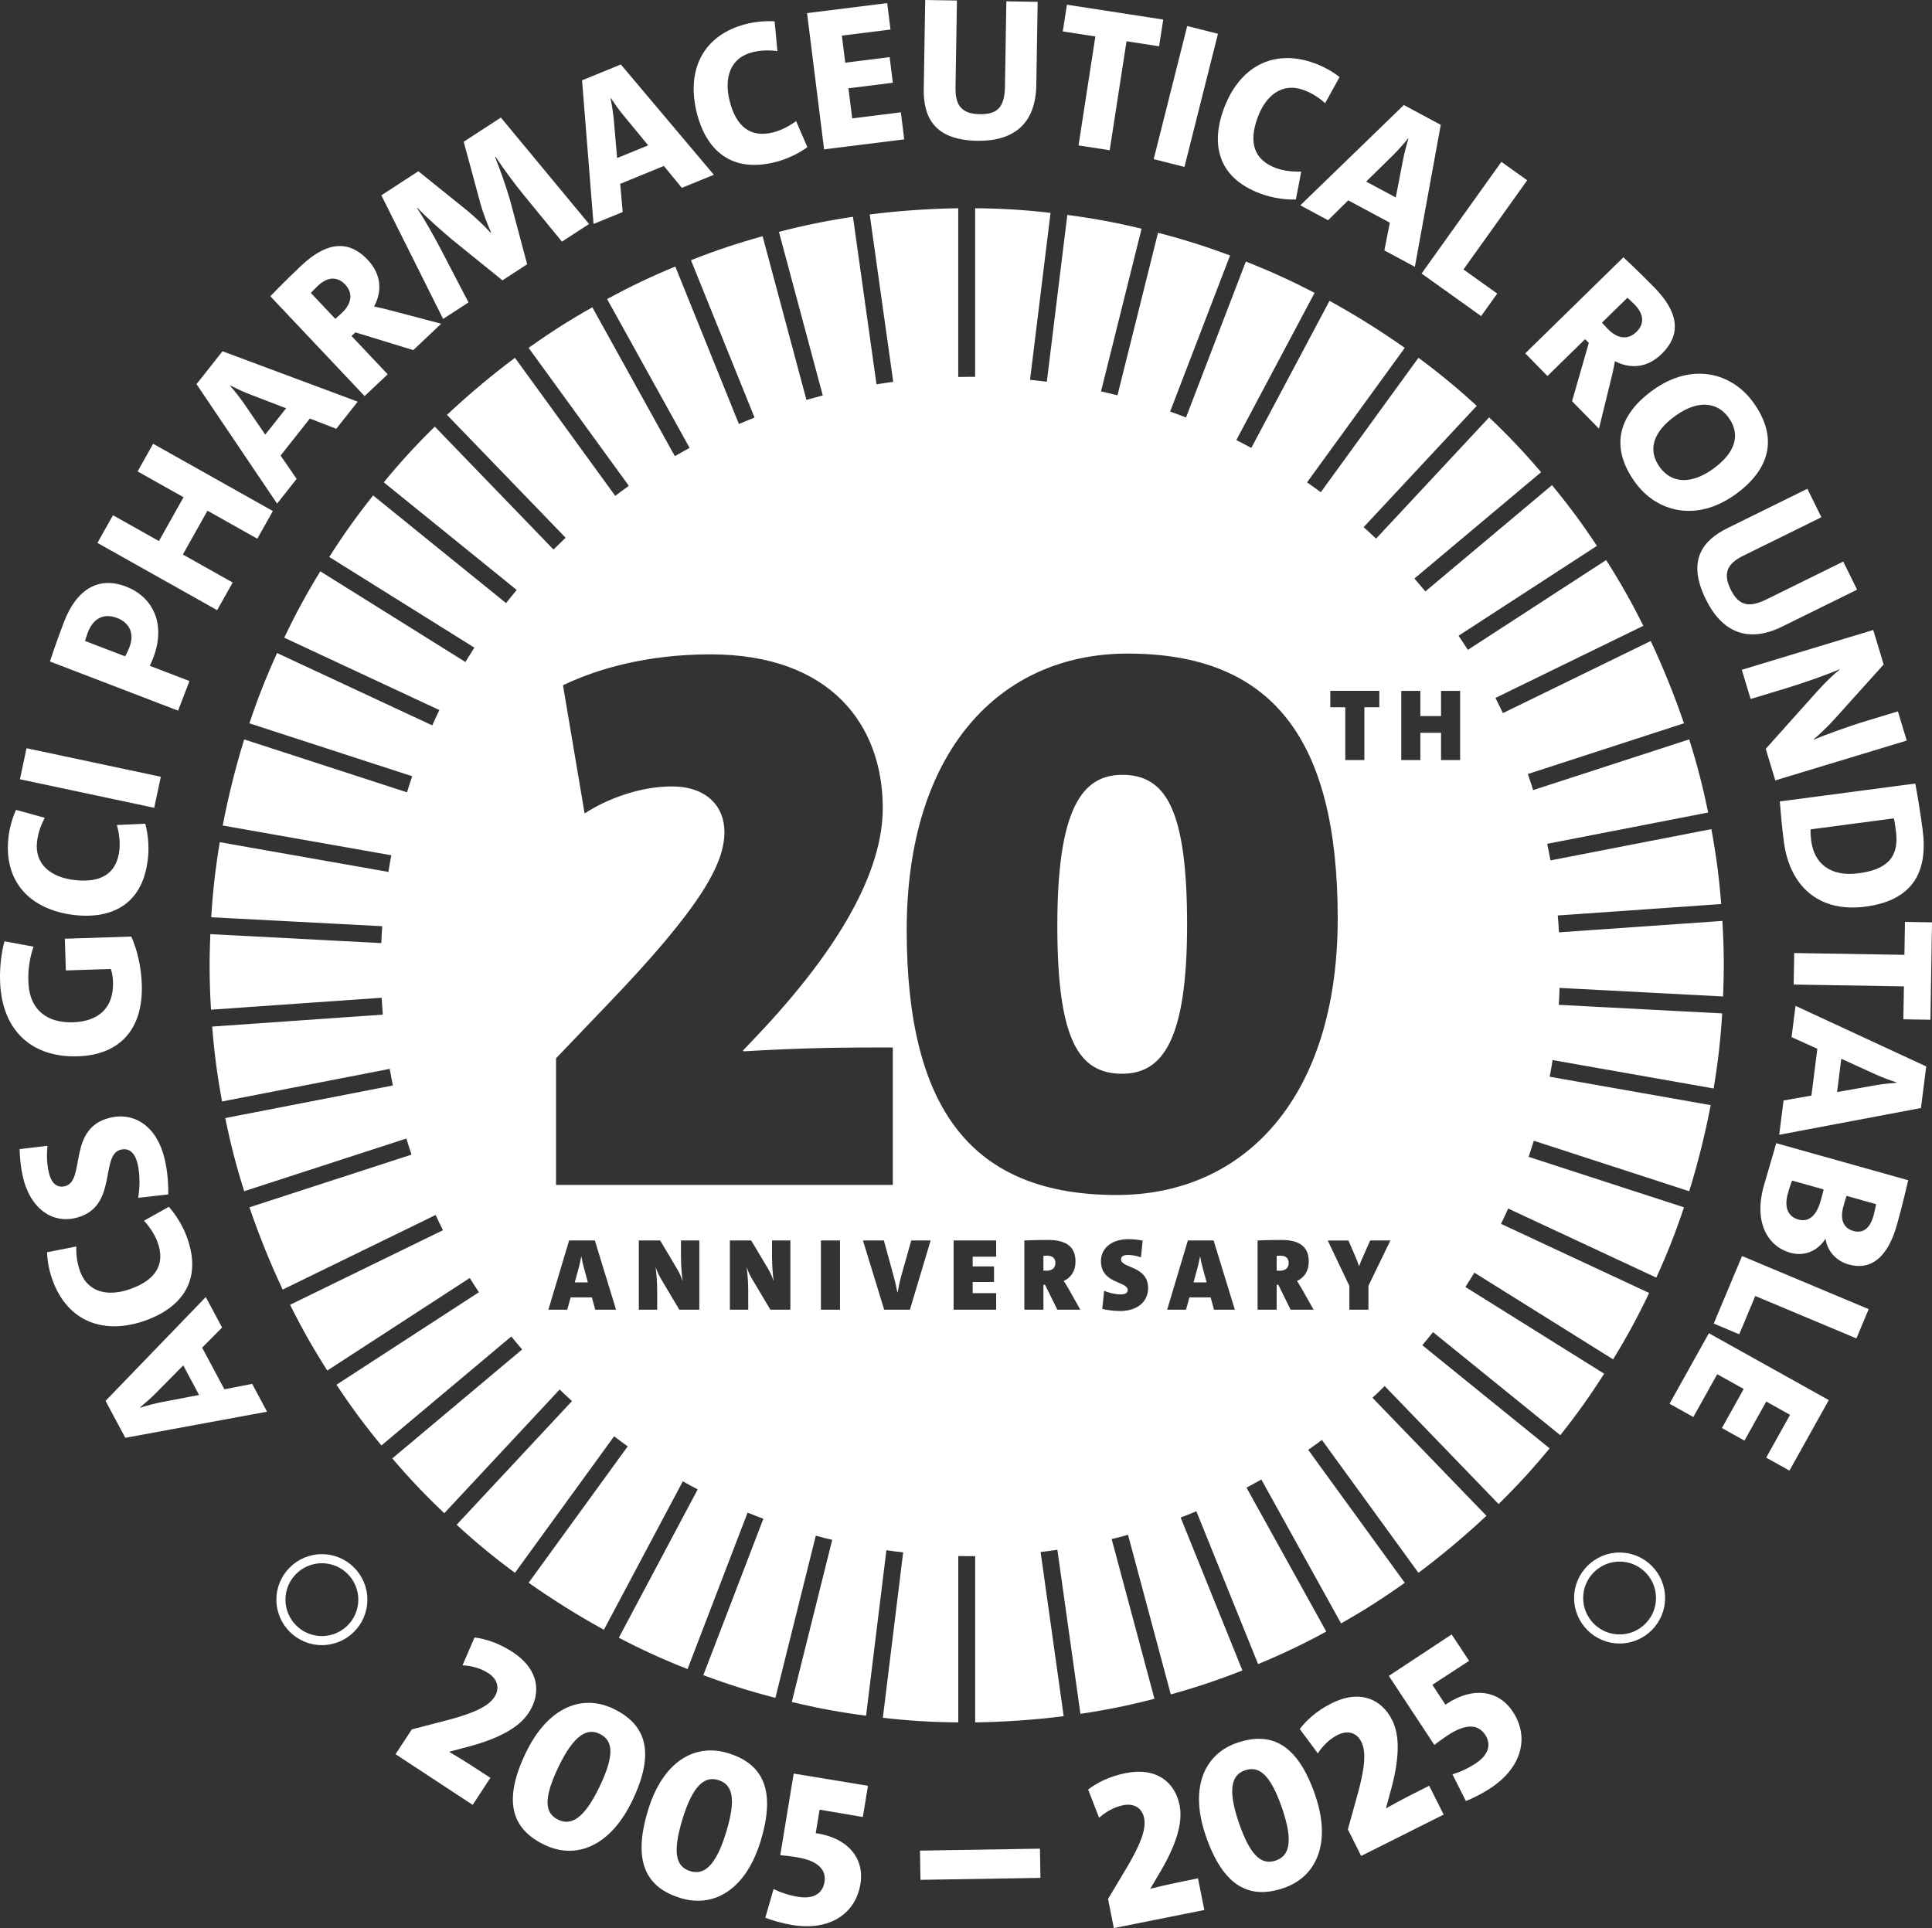
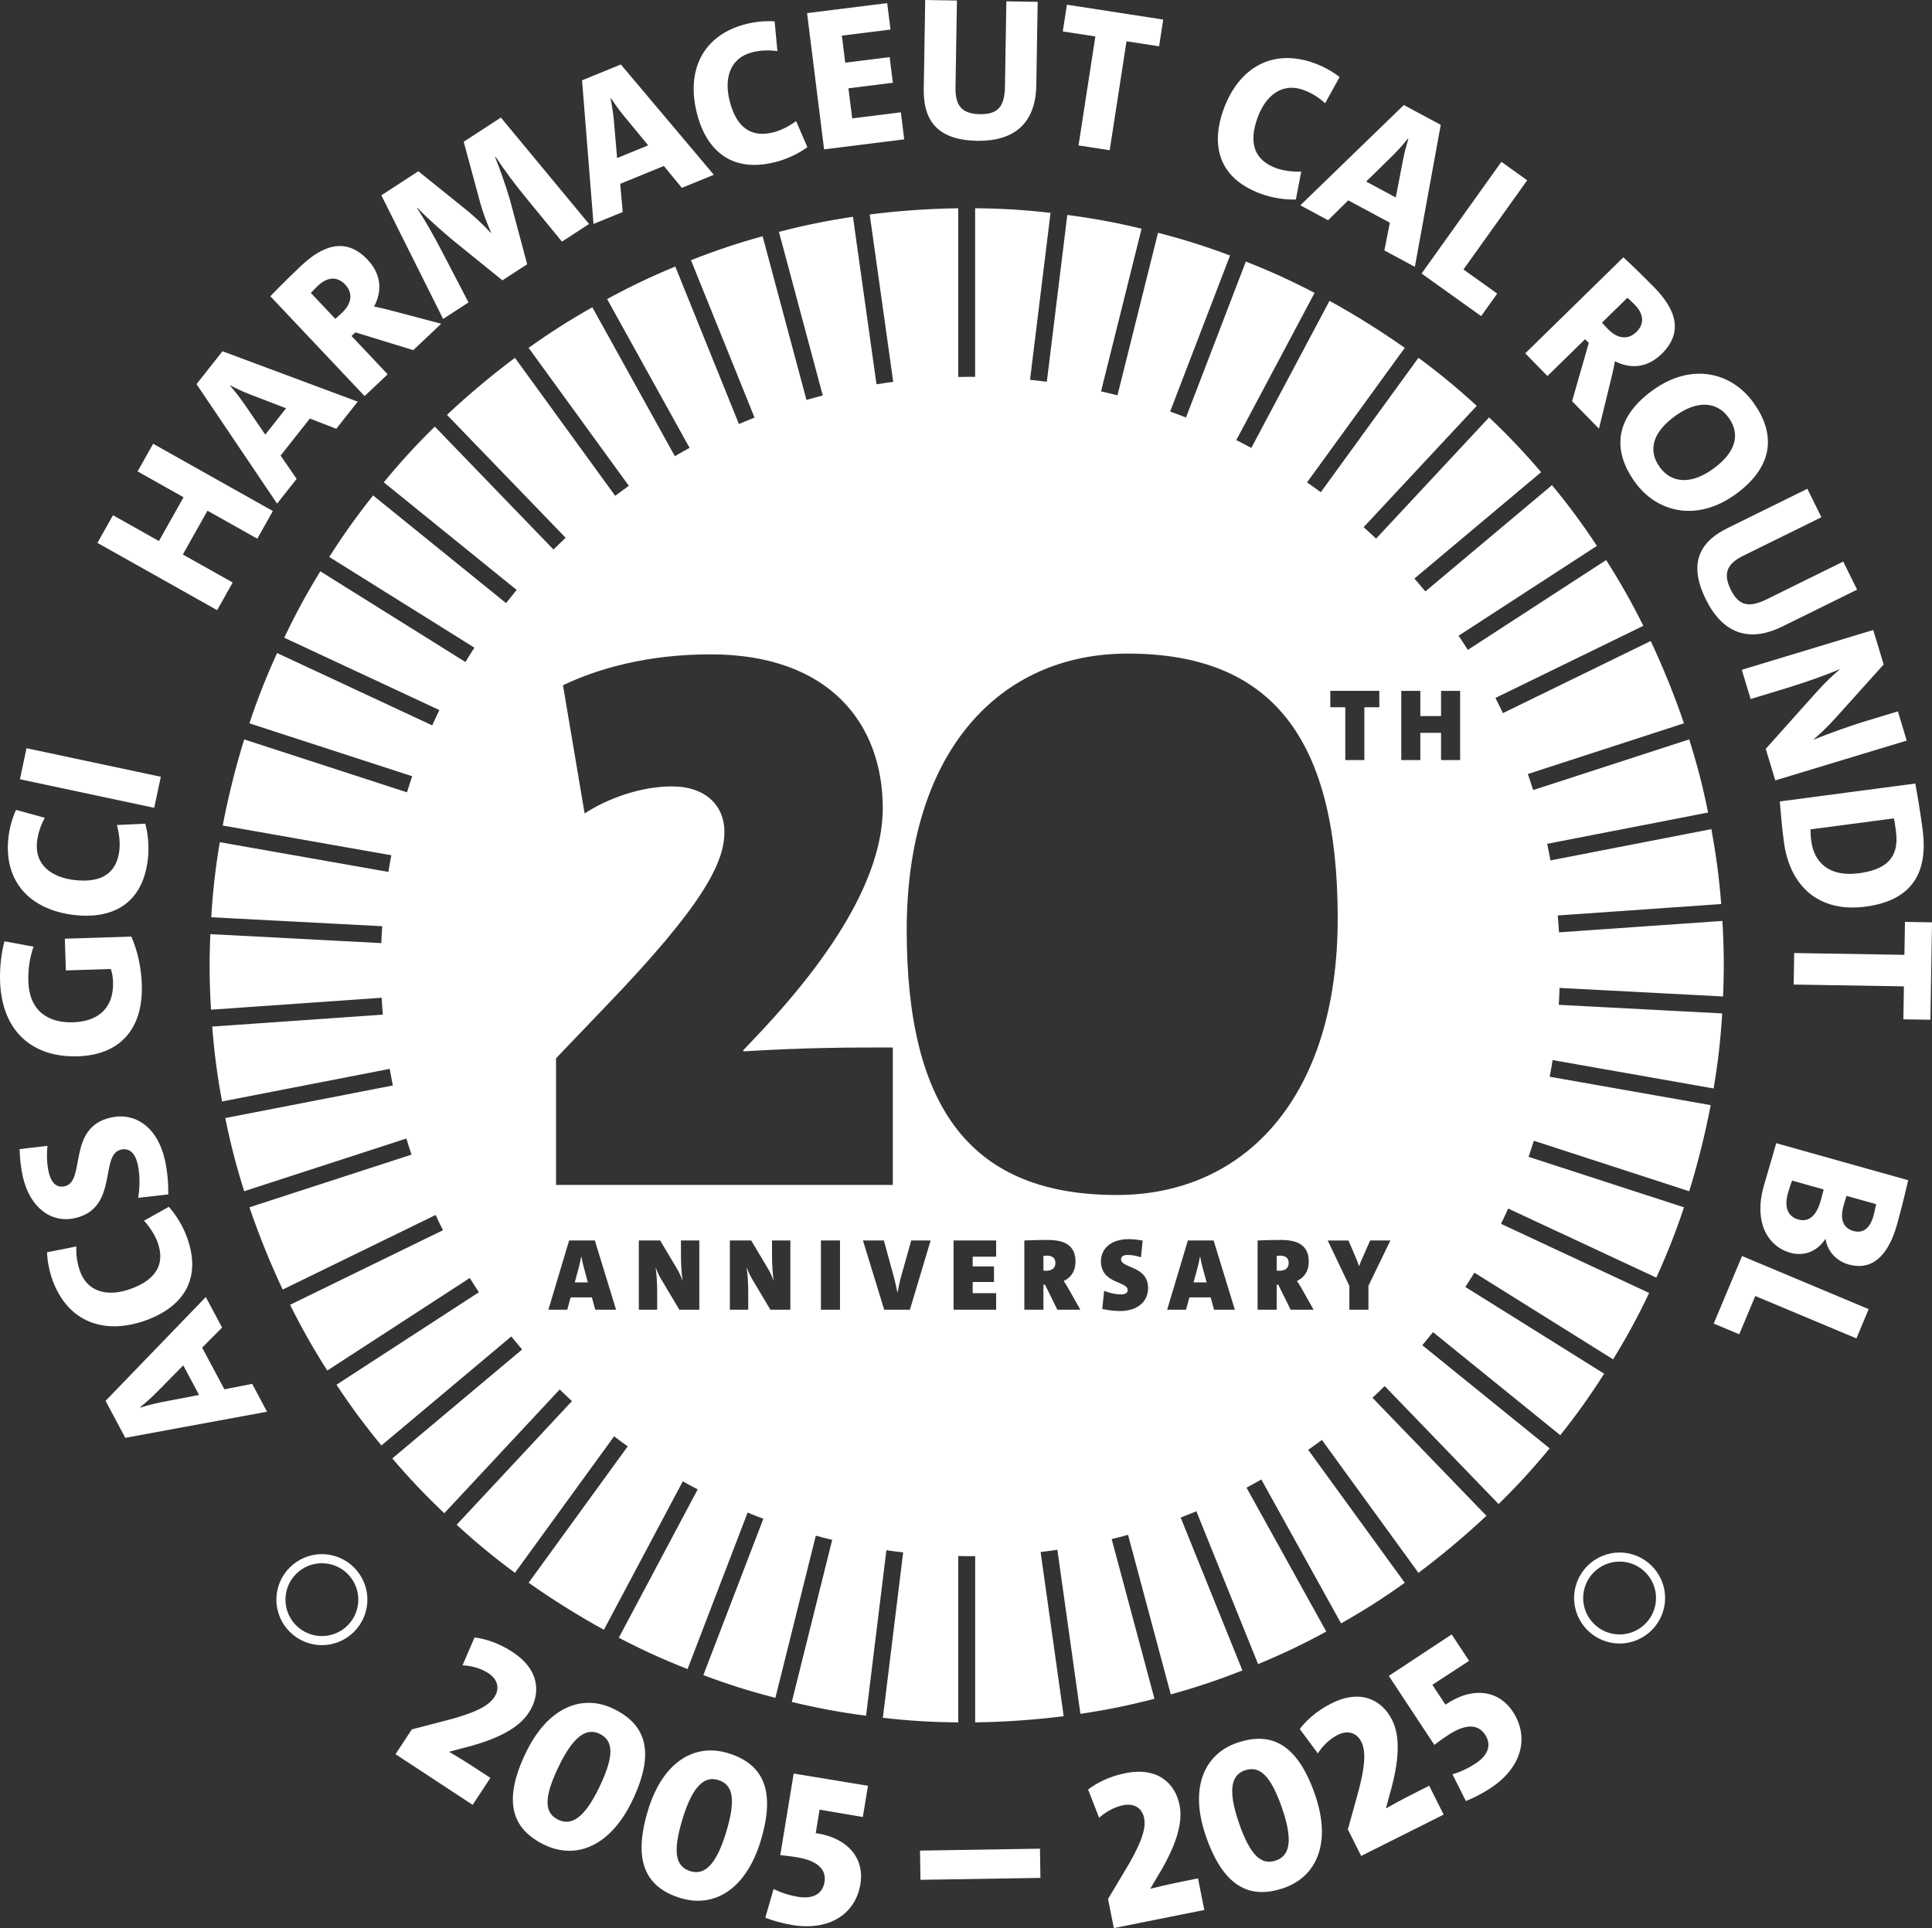
<svg xmlns="http://www.w3.org/2000/svg" id="Layer_1" version="1.1" viewBox="0 0 250.409 249.921">
  <rect x="0" y="0" width="250.409" height="249.921" fill="#333333" stroke="none" />
  <g>
    <path d="M28.785,172.077l-2.584,2.605,2.882,5.397,3.603-.699,1.925,3.606-18.371,3.386-2.559-4.792,12.991-13.457,2.112,3.954ZM20.26,180.517c-.678.69-1.392,1.311-2.096,1.896l.025.047c.865-.283,1.814-.521,2.73-.71l4.883-.934-2.05-3.837-3.491,3.539Z" fill="#fff" />
    <path d="M21.882,156.427c.907,1.014,1.793,2.43,2.33,3.89,2.257,6.137-1.305,9.358-5.19,10.787-5.493,2.021-10.219.248-12.194-5.122-.428-1.163-.694-2.497-.73-3.664l3.797-.751c-.041,1.111.11,2.207.492,3.246,1.001,2.722,3.639,3.325,6.609,2.232,3.216-1.184,4.473-3.191,3.417-6.061-.364-.989-1.089-2.043-1.745-2.757l3.214-1.8Z" fill="#fff" />
    <path d="M6.146,148.52c-.11,1.162-.073,2.371.171,3.424.327,1.413,1.045,2.058,2.072,1.82,2.799-.648.246-7.58,5.921-8.896,3.159-.732,6.061,1.167,7.043,5.404.363,1.566.481,3.244.459,4.547l-3.902.444c.22-1.269.25-3.007-.065-4.368-.328-1.413-1.063-2.135-2.167-1.879-2.799.649-.278,7.56-5.928,8.87-3.03.703-5.836-1.245-6.782-5.328-.268-1.156-.388-2.373-.43-3.608l3.608-.43Z" fill="#fff" />
    <path d="M17.017,121.397c.768,1.715,1.288,3.914,1.363,6.206.196,6.007-3.051,9.146-8.268,9.316-5.928.193-9.891-3.264-10.103-9.745-.063-1.923.193-3.777.57-5.162l3.768.695c-.458,1.307-.726,2.819-.67,4.532.125,3.847,2.628,5.373,5.79,5.271,3.293-.108,5.293-1.861,5.183-5.233-.02-.632-.118-1.209-.292-1.679l-5.822.19-.134-4.11,8.615-.281Z" fill="#fff" />
    <path d="M18.829,106.763c.358,1.314.518,2.976.345,4.522-.723,6.499-5.35,7.787-9.464,7.329-5.817-.647-9.252-4.346-8.619-10.032.138-1.231.496-2.544.985-3.604l3.732,1.026c-.533.975-.888,2.023-1.011,3.124-.321,2.882,1.769,4.6,4.913,4.95,3.406.379,5.427-.854,5.766-3.894.117-1.049-.061-2.315-.328-3.246l3.68-.174Z" fill="#fff" />
    <path d="M19.988,104.709l-17.405-3.701.855-4.023,17.406,3.701-.856,4.022Z" fill="#fff" />
-     <path d="M23.083,92.115l-16.614-6.373s.821-2.509,1.812-5.093c1.69-4.406,4.596-5.945,8.042-4.623,3.397,1.303,5.272,4.732,3.525,9.287-.198.517-.436.99-.436.99l5.144,1.973-1.473,3.84ZM16.212,85.074s.315-.528.561-1.169c.68-1.772.033-3.178-1.592-3.801-1.575-.604-3.023-.143-3.806,1.899-.179.468-.357,1.078-.357,1.078l5.194,1.992Z" fill="#fff" />
    <path d="M33.35,69.827l-6.459-3.63-3.191,5.678,6.459,3.63-2.015,3.586-15.515-8.72,2.015-3.586,5.953,3.346,3.191-5.678-5.953-3.346,2.015-3.586,15.515,8.72-2.015,3.586Z" fill="#fff" />
    <path d="M43.583,55.579l-3.421-1.327-3.795,4.798,2.08,3.024-2.535,3.205-10.443-15.487,3.37-4.261,17.525,6.533-2.781,3.516ZM32.44,51.137c-.904-.345-1.759-.753-2.576-1.164l-.033.041c.605.68,1.202,1.455,1.742,2.219l2.807,4.102,2.699-3.413-4.638-1.785Z" fill="#fff" />
    <path d="M53.563,45.384l-7.506-2.304-.498.471,4.688,4.965-2.991,2.824-12.219-12.94s1.75-1.834,3.993-3.952c3.106-2.933,6.014-3.54,8.62-.779,1.847,1.955,1.858,4.157.833,6.067,0,0,1.243.241,2.279.532l6.424,1.695-3.623,3.421ZM43.459,41.327s.44-.379.861-.778c1.265-1.194,1.472-2.55.422-3.662-.941-.997-2.187-1.125-3.567.178-.441.417-.884.908-.884.908l3.168,3.355Z" fill="#fff" />
    <path d="M72.835,31.32l-4.877-5.949c-1.241-1.52-2.681-3.446-3.716-5.037l-.067.043c.697,1.749,1.342,3.561,1.941,5.594l2.21,8.281-3.204,2.085-6.508-5.265c-1.181-.994-3.368-2.905-4.517-4.139l-.044.029c.964,1.48,2.175,3.586,3.135,5.446l3.536,6.79-3.293,2.143-8.003-16.025,4.795-3.12,6.479,5.221c.906.763,2.006,1.778,2.901,2.768l.045-.029c-.52-1.234-1.068-2.608-1.376-3.759l-2.17-8.025,4.818-3.135,11.429,13.797-3.514,2.286Z" fill="#fff" />
    <path d="M88.373,24.35l-2.327-2.837-5.662,2.315.326,3.655-3.783,1.546-1.487-18.618,5.028-2.055,12.054,14.299-4.149,1.696ZM80.851,15.006c-.618-.744-1.162-1.519-1.672-2.279l-.049.02c.193.889.332,1.858.427,2.787l.429,4.952,4.027-1.646-3.162-3.834Z" fill="#fff" />
    <path d="M104.647,19.078c-1.102.798-2.602,1.535-4.109,1.92-6.337,1.618-9.177-2.257-10.201-6.269-1.449-5.672.799-10.193,6.344-11.609,1.201-.307,2.556-.434,3.721-.351l.358,3.855c-1.101-.154-2.207-.117-3.28.158-2.811.718-3.681,3.281-2.898,6.346.848,3.322,2.717,4.777,5.681,4.021,1.022-.261,2.145-.874,2.922-1.454l1.462,3.383Z" fill="#fff" />
    <path d="M106.812,19.361l-2.207-17.661,10.387-1.298.428,3.427-6.305.788.438,3.506,5.756-.719.415,3.323-5.756.718.487,3.899,6.305-.788.438,3.506-10.387,1.298Z" fill="#fff" />
    <path d="M134.317,11.045c-.082,5.008-2.94,7.282-7.658,7.205-5.667-.093-6.988-3.172-6.93-6.731L119.917,0l4.112.067-.184,11.282c-.034,2.082.603,3.411,3.134,3.452,2.32.038,3.232-.923,3.275-3.585l.18-11.044,4.059.066-.176,10.807Z" fill="#fff" />
    <path d="M146.01,5.349l-2.181,14.124-4.039-.623,2.181-14.124-4.222-.652.535-3.466,12.483,1.928-.535,3.466-4.222-.652Z" fill="#fff" />
-     <path d="M149.532,20.63l4.342-17.256,3.988,1.004-4.343,17.256-3.988-1.004Z" fill="#fff" />
    <path d="M167.959,25.863c-1.361.039-3.015-.195-4.478-.725-6.149-2.229-6.317-7.03-4.906-10.924,1.995-5.504,6.397-7.976,11.778-6.027,1.165.423,2.358,1.079,3.273,1.804l-1.873,3.389c-.823-.748-1.759-1.339-2.8-1.716-2.728-.989-4.889.641-5.967,3.616-1.168,3.223-.442,5.478,2.434,6.52.992.359,2.265.484,3.234.443l-.695,3.62Z" fill="#fff" />
    <path d="M179.431,32.465l.707-3.601-5.39-2.894-2.612,2.578-3.601-1.934,13.417-13,4.786,2.57-3.356,18.402-3.95-2.121ZM181.85,20.714c.181-.95.432-1.864.693-2.74l-.047-.025c-.563.715-1.222,1.439-1.878,2.105l-3.547,3.483,3.834,2.059.945-4.881Z" fill="#fff" />
    <path d="M184.251,35.456l10.346-14.478,3.346,2.391-8.262,11.56,4.375,3.127-2.085,2.917-7.722-5.518Z" fill="#fff" />
    <path d="M203.757,51.999l2.17-7.546-.479-.49-4.881,4.777-2.877-2.94,12.72-12.448s1.864,1.717,4.022,3.922c2.987,3.053,3.646,5.95.932,8.606-1.922,1.881-4.123,1.932-6.051.941,0,0-.219,1.247-.491,2.288l-1.58,6.453-3.486-3.561ZM207.633,41.824s.387.433.793.848c1.217,1.244,2.576,1.426,3.669.357.98-.959,1.087-2.207-.241-3.564-.424-.433-.923-.868-.923-.868l-3.298,3.227Z" fill="#fff" />
    <path d="M211.918,62.505c-3.205-4.45-2.301-8.61,2.321-11.938,5.05-3.636,10.213-2.285,13.017,1.609,3.189,4.429,2.285,8.588-2.336,11.916-5.05,3.636-10.213,2.285-13.002-1.588ZM224.048,54.129c-1.479-2.054-4.006-2.315-6.895-.234-2.824,2.034-3.676,4.369-2.028,6.659,1.479,2.055,4.006,2.315,6.894.234,2.825-2.034,3.677-4.369,2.029-6.659Z" fill="#fff" />
    <path d="M231.003,81.212c-4.494,2.215-7.822.71-9.908-3.524-2.506-5.084-.369-7.666,2.824-9.24l10.335-5.093,1.819,3.69-10.123,4.988c-1.868.921-2.759,2.095-1.64,4.365,1.026,2.081,2.297,2.455,4.686,1.277l9.909-4.883,1.795,3.641-9.696,4.779Z" fill="#fff" />
    <path d="M228.858,97.067l6.525-7.295c1.274-1.433,2.396-2.461,3.043-2.961l-.015-.051c-1.511.651-4.393,1.689-6.942,2.461l-4.568,1.384-1.146-3.786,17.036-5.16,1.353,4.467-6.059,6.74c-1.274,1.434-2.378,2.429-3.036,2.986l.008.025c1.62-.656,4.317-1.666,6.892-2.445l4.038-1.224,1.147,3.786-17.036,5.16-1.239-4.089Z" fill="#fff" />
    <path d="M248.244,101.562c.261,1.375.636,3.612.951,5.991.701,5.306-1.134,9.138-7.407,9.966-6.038.798-9.816-2.64-10.575-8.39-.245-1.855-.398-3.617-.533-5.248l17.564-2.319ZM234.668,107.503c-.007.347.013.903.096,1.529.369,2.797,2.37,4.66,6.134,4.163,3.32-.438,5.321-1.793,4.838-5.452-.09-.68-.163-1.229-.273-1.666l-10.795,1.425Z" fill="#fff" />
    <path d="M246.767,127.852l-14.286-.233.067-4.086,14.286.233.07-4.27,3.506.058-.206,12.626-3.506-.057.07-4.271Z" fill="#fff" />
-     <path d="M231.167,142.644l3.614-.633.768-6.067-3.342-1.512.513-4.053,16.94,7.855-.682,5.388-18.372,3.468.562-4.446ZM242.998,140.686c.952-.172,1.893-.265,2.805-.336l.007-.052c-.869-.27-1.781-.624-2.637-.999l-4.522-2.06-.546,4.315,4.893-.869Z" fill="#fff" />
    <path d="M247.323,152.982s-.681,3.012-1.443,5.728c-1.183,4.213-3.333,6.019-6.277,5.193-1.523-.427-2.742-1.645-2.988-3.303l-.025-.007c-1.017,1.576-2.727,2.301-4.554,1.789-2.818-.791-4.791-3.809-3.423-8.682.306-1.092.906-3.031,1.604-5.519l17.108,4.802ZM232.277,153.03c-.143.316-.404,1.146-.546,1.654-.527,1.878.054,3.026,1.349,3.39,1.218.343,2.298-.286,2.896-2.418.071-.253.328-1.168.388-1.479l-4.087-1.147ZM239.334,155.01c-.118.323-.253.805-.403,1.339-.513,1.827.071,2.867,1.29,3.21,1.142.32,2.11-.203,2.602-1.954.143-.508.248-1.08.344-1.519l-3.833-1.076Z" fill="#fff" />
    <path d="M225.79,162.809l16.412,6.884-1.591,3.792-13.106-5.496-2.08,4.96-3.307-1.387,3.671-8.753Z" fill="#fff" />
-     <path d="M221.489,172.813l15.542,8.667-5.098,9.141-3.016-1.682,3.094-5.549-3.085-1.72-2.825,5.065-2.924-1.631,2.825-5.065-3.431-1.914-3.095,5.549-3.085-1.72,5.098-9.141Z" fill="#fff" />
  </g>
  <g>
    <path d="M51.264,227.38l2.111-3.215,3.469-.902c4.8-1.179,6.479-2.139,7.24-3.297.683-1.04.494-2.247-.782-3.085-.993-.653-2.265-.981-3.356-1.02l1.559-3.611c1.405.178,3.126.7,4.947,1.895,3.451,2.266,3.723,5.354,2.062,7.884-1.273,1.938-3.984,3.439-8.549,4.569l-1.722.458.008.039c1.858,1.085,3.513,2.172,5.309,3.351l-2.297,3.499-9.998-6.567Z" fill="#fff" />
    <path d="M70.59,239.138c-4.337-2.075-5.401-5.75-2.46-11.898,2.855-5.97,7.316-7.693,11.347-5.764,4.363,2.086,5.426,5.761,2.485,11.91-2.855,5.97-7.316,7.692-11.372,5.753ZM77.7,224.733c-1.582-.757-3.3.083-5.326,4.318-1.977,4.132-1.767,5.989-.007,6.83,1.607.769,3.313-.045,5.339-4.28,1.977-4.133,1.779-6.014-.006-6.869Z" fill="#fff" />
    <path d="M88.21,246.028c-4.598-1.399-6.201-4.872-4.218-11.39,1.926-6.329,6.076-8.702,10.35-7.401,4.625,1.407,6.229,4.88,4.245,11.399-1.926,6.329-6.076,8.702-10.377,7.393ZM93.075,230.722c-1.677-.51-3.25.578-4.616,5.068-1.334,4.382-.848,6.185,1.019,6.753,1.704.518,3.268-.543,4.634-5.033,1.334-4.382.856-6.212-1.037-6.788Z" fill="#fff" />
    <path d="M100.264,244.854c.954.473,2.015.819,3.187,1.013,1.842.303,3.148-.313,3.41-1.904.253-1.535-.721-2.756-3.596-3.23-1.005-.166-2.135-.266-2.135-.266l1.742-10.578,9.628,1.586-.666,4.047-5.605-.953-.501,3.042.251.042c3.907.643,6.093,3.211,5.541,6.559-.634,3.852-3.987,6.109-8.844,5.308-1.311-.216-2.623-.603-3.484-.946l1.072-3.722Z" fill="#fff" />
    <path d="M119.302,243.664l-.061-3.788,15.55-.251.061,3.788-15.55.251Z" fill="#fff" />
    <path d="M144.368,249.92l-.754-3.771,1.835-3.077c2.589-4.21,3.11-6.073,2.838-7.431-.244-1.22-1.226-1.946-2.723-1.647-1.164.233-2.301.893-3.105,1.631l-1.426-3.666c1.126-.859,2.717-1.697,4.852-2.125,4.048-.81,6.411,1.198,7.004,4.164.455,2.274-.421,5.246-2.877,9.256l-.904,1.536.033.022c2.085-.533,4.026-.921,6.133-1.342l.821,4.103-11.728,2.346Z" fill="#fff" />
    <path d="M166.396,244.722c-4.543,1.569-7.881-.298-10.106-6.74-2.16-6.253-.196-10.611,4.026-12.07,4.57-1.579,7.907.289,10.133,6.73,2.16,6.253.196,10.611-4.053,12.08ZM161.338,229.478c-1.657.573-2.29,2.377-.757,6.813,1.496,4.329,2.948,5.503,4.792,4.866,1.684-.582,2.326-2.36.793-6.795-1.496-4.329-2.957-5.529-4.828-4.883Z" fill="#fff" />
    <path d="M176.423,240.568l-1.724-3.439.958-3.455c1.386-4.745,1.397-6.68.776-7.92-.558-1.113-1.696-1.554-3.061-.87-1.061.532-1.984,1.469-2.565,2.393l-2.342-3.161c.859-1.127,2.172-2.355,4.119-3.331,3.691-1.85,6.499-.537,7.855,2.17,1.039,2.074.979,5.173-.332,9.69l-.466,1.721.038.013c1.87-1.064,3.64-1.951,5.561-2.914l1.875,3.743-10.692,5.359Z" fill="#fff" />
    <path d="M188.252,229.985c1.021-.301,2.036-.767,3.027-1.421,1.558-1.028,2.098-2.366,1.211-3.712-.857-1.299-2.401-1.534-4.833.071-.85.56-1.748,1.254-1.748,1.254l-5.903-8.948,8.146-5.374,2.259,3.424-4.762,3.107,1.698,2.574.213-.141c3.306-2.18,6.654-1.779,8.523,1.054,2.149,3.259,1.22,7.192-2.888,9.903-1.11.732-2.337,1.338-3.201,1.671l-1.741-3.461Z" fill="#fff" />
  </g>
  <g>
    <path d="M41.72,213.243c-3.251,0-5.896-2.645-5.896-5.896s2.645-5.896,5.896-5.896,5.896,2.645,5.896,5.896-2.645,5.896-5.896,5.896ZM41.72,202.626c-2.604,0-4.721,2.117-4.721,4.721s2.117,4.721,4.721,4.721,4.721-2.117,4.721-4.721-2.117-4.721-4.721-4.721Z" fill="#fff" />
    <path d="M209.918,213.032c-3.251,0-5.896-2.645-5.896-5.896s2.645-5.896,5.896-5.896,5.896,2.645,5.896,5.896-2.645,5.896-5.896,5.896ZM209.918,202.414c-2.604,0-4.721,2.117-4.721,4.721s2.117,4.721,4.721,4.721,4.721-2.117,4.721-4.721-2.117-4.721-4.721-4.721Z" fill="#fff" />
  </g>
  <g>
    <path d="M155.558,162.891h-.026c-.08.465-.2.983-.319,1.435l-.518,1.9h1.701l-.518-1.9c-.133-.465-.239-.97-.319-1.435Z" fill="#fff" />
    <path d="M135.703,162.759c-.213,0-.464.026-.464.026v1.914s.199.013.411.013c.678,0,1.143-.332,1.143-.997,0-.531-.28-.957-1.09-.957Z" fill="#fff" />
-     <path d="M145.451,100.435c-5.206,0-8.409,4.405-8.409,19.522,0,14.917,2.802,19.221,8.409,19.221,5.206,0,8.41-4.305,8.41-19.322s-2.804-19.422-8.41-19.422Z" fill="#fff" />
    <path d="M165.937,162.759c-.213,0-.465.026-.465.026v1.914s.199.013.411.013c.678,0,1.143-.332,1.143-.997,0-.531-.279-.957-1.089-.957Z" fill="#fff" />
    <path d="M202.094,129.148c.018-.364.029-.73.042-1.095h0s21.19,1.11,21.19,1.11c.151-3.445.125-6.35-.086-9.793l-21.179,1.481h0c-.021-.365-.043-.73-.069-1.094-.026-.365-.056-.729-.087-1.093h0s21.183-1.482,21.183-1.482c-.27-3.439-.649-6.318-1.278-9.709l-20.853,4.054h0c-.065-.36-.136-.719-.206-1.077-.071-.359-.144-.717-.219-1.074h0l20.86-4.055c-.687-3.378-1.414-6.191-2.452-9.481l-20.226,6.573c-.11-.349-.224-.696-.338-1.043-.115-.347-.231-.694-.35-1.039l20.234-6.576c-1.193-3.52-2.723-7.304-4.308-10.665l-19.156,9.345c-.157-.33-.319-.658-.481-.985-.162-.328-.321-.657-.488-.982l19.167-9.35c-1.538-3.086-2.968-5.614-4.821-8.523l-17.92,11.64c-.197-.308-.398-.613-.599-.918-.201-.305-.401-.611-.606-.913l17.931-11.647s0,0,0,0c-1.902-2.875-3.629-5.21-5.823-7.872l-16.411,13.773h0c-.233-.282-.471-.559-.708-.837s-.474-.557-.714-.831l16.423-13.784c-2.238-2.622-4.237-4.729-6.74-7.104l-14.65,15.713h0c-.265-.252-.534-.499-.802-.747s-.538-.493-.811-.737l14.659-15.724h0c-2.542-2.329-4.783-4.177-7.555-6.229l-12.657,17.425c-.293-.217-.589-.433-.885-.646-.297-.213-.596-.423-.896-.632h0l12.664-17.434c-3.034-2.146-6.495-4.309-9.753-6.096l-10.134,19.064c-.321-.174-.646-.342-.97-.512-.323-.17-.647-.339-.974-.504l10.143-19.079h0c-3.058-1.593-5.702-2.798-8.909-4.062l-7.757,20.212h0c-.34-.134-.683-.261-1.025-.39-.342-.129-.684-.256-1.028-.38l1.073-2.797,6.69-17.43c-3.232-1.209-6.001-2.081-9.338-2.944l-5.252,21.068h0c-.354-.091-.709-.174-1.065-.26-.355-.086-.709-.171-1.067-.252l5.256-21.086c-3.353-.805-6.207-1.334-9.627-1.784l-2.654,21.622h0c-.362-.047-.726-.087-1.088-.129-.363-.042-.725-.086-1.089-.123l2.657-21.638h0c-3.425-.391-6.323-.568-9.773-.598v21.857c-.206-.002-.41-.008-.615-.008-.161,0-.32.005-.481.006-.366.002-.731.006-1.096.014v-21.866c-3.715.047-7.787.332-11.472.802l3.048,21.696h0c-.363.047-.724.099-1.085.152-.363.053-.723.108-1.084.165h0l-3.051-21.71c-3.41.51-6.256,1.089-9.594,1.953l5.681,21.204s0,0,0,0c-.354.091-.705.19-1.058.286-.352.096-.705.193-1.055.294h0l-5.685-21.218c-3.322.921-6.077,1.843-9.284,3.107l8.24,20.399h0c-.34.134-.677.275-1.015.414-.338.139-.676.277-1.011.421l-8.246-20.413h0c-3.187,1.321-5.808,2.571-8.837,4.216l10.689,19.288c-.321.174-.638.355-.957.534-.319.179-.637.358-.953.542l-10.696-19.3c-3,1.697-5.449,3.258-8.257,5.262l12.988,17.88c-.297.212-.591.43-.886.646-.294.216-.588.433-.879.653l-12.995-17.889h0c-2.978,2.223-6.104,4.847-8.81,7.394l13.499,13.982,1.882,1.949c-.266.251-.528.505-.79.76-.262.255-.525.507-.784.766l-2.017-2.089-13.367-13.845c-2.46,2.418-4.422,4.559-6.614,7.22l17.227,13.953h0c-.234.281-.463.566-.692.85-.23.284-.46.568-.685.856l-17.23-13.955c-2.147,2.698-3.833,5.063-5.686,7.973l18.809,11.755c-.197.307-.39.618-.583.928-.194.31-.388.619-.577.932l-18.81-11.756h0c-1.802,2.94-3.188,5.492-4.673,8.606l20.105,9.377c-.159.329-.312.661-.467.992-.154.331-.309.662-.458.995l-20.107-9.378h0c-1.43,3.14-2.495,5.842-3.588,9.112l21.099,6.857h0c-.117.346-.229.694-.342,1.042-.113.348-.226.694-.334,1.044l-21.098-6.856c-1.103,3.549-2.091,7.51-2.783,11.161l21.854,3.854h0c-.068.359-.138.718-.201,1.078-.063.359-.121.72-.179,1.081l-21.855-3.854c-.569,3.402-.899,6.288-1.109,9.73l22.162,1.162h0c-.024.365-.049.729-.069,1.094-.02.364-.032.73-.046,1.095h0s-22.161-1.162-22.161-1.162c-.15,3.445-.125,6.35.086,9.793l22.117-1.547h0c.019.366.045.73.069,1.094.024.365.049.73.079,1.094l-22.112,1.547c.27,3.439.65,6.319,1.278,9.709l21.73-4.225h0c.063.361.131.719.2,1.078.068.359.133.719.207,1.076l-21.719,4.223c.688,3.38,1.415,6.192,2.452,9.481l21.018-6.83c.106.35.216.698.327,1.046.112.348.223.697.339,1.043l-21.004,6.826c1.193,3.518,2.721,7.303,4.307,10.665l19.825-9.671h0c.154.331.307.664.465.993.159.329.324.655.488.982l-19.818,9.668h0c1.539,3.088,2.969,5.615,4.821,8.523l18.469-11.996c.193.31.385.621.583.928.198.307.4.611.602.916h0s-18.461,11.991-18.461,11.991c1.903,2.876,3.63,5.211,5.824,7.872l16.838-14.131c.229.284.459.569.692.85.234.281.471.559.708.837h0s-16.829,14.124-16.829,14.124c2.239,2.622,4.239,4.729,6.74,7.104l14.956-16.041c.262.255.525.509.79.759s.533.5.802.747l-3.756,4.029-11.19,12.002c2.542,2.329,4.783,4.177,7.555,6.229l12.854-17.695h0c.292.221.583.44.878.657.294.217.588.433.886.646l-12.842,17.679c3.033,2.145,6.495,4.309,9.753,6.095l10.23-19.242h0c.319.179.637.358.958.533.321.174.646.342.97.511l-10.223,19.23c3.058,1.593,5.702,2.797,8.909,4.062l7.785-20.286c.339.138.676.277,1.016.411.34.133.683.261,1.025.39l-7.128,18.572-.652,1.699c3.231,1.208,6,2.081,9.338,2.945l5.241-21.025c.352.096.705.193,1.059.284.353.09.709.175,1.065.26l-2.481,9.951-2.757,11.061c3.352.805,6.208,1.334,9.627,1.785l2.634-21.455c.362.051.723.105,1.085.152.362.046.726.085,1.088.126l-2.632,21.444c3.426.39,6.324.567,9.773.597v-21.563c.365.007.73.011,1.096.014.161,0,.32.006.481.006.206,0,.41-.006.615-.008v21.549c3.716-.048,7.787-.332,11.472-.802l-2.99-21.281c.363-.043.726-.088,1.087-.136.363-.048.724-.099,1.086-.152l2.988,21.265c3.41-.509,6.255-1.089,9.594-1.953l-5.545-20.697h0c.355-.088.71-.175,1.063-.267.354-.092.706-.189,1.058-.286h0l5.54,20.683c3.323-.921,6.077-1.843,9.285-3.107l-8.005-19.818s0,0,0,0c.341-.13.683-.261,1.022-.396.34-.135.677-.274,1.014-.414l8.001,19.807c3.185-1.319,5.806-2.569,8.838-4.216l-10.34-18.659c.323-.171.645-.344.964-.519.32-.176.639-.354.957-.535l6.406,11.559,3.93,7.091h0c3-1.697,5.449-3.258,8.257-5.262l-7.532-10.369-4.986-6.864c.299-.21.597-.422.893-.635s.592-.428.885-.646l12.511,17.224h0c2.978-2.223,6.104-4.847,8.81-7.394l-14.771-15.298c.267-.249.535-.499.798-.751.264-.253.525-.509.785-.766l14.767,15.294c2.46-2.418,4.422-4.559,6.615-7.22l-16.504-13.367h0c.235-.28.468-.561.699-.845.231-.283.46-.567.688-.854l16.497,13.362c2.146-2.699,3.833-5.064,5.686-7.972l-17.986-11.241c.199-.307.394-.615.588-.925.195-.309.39-.618.581-.93l17.977,11.236c1.804-2.942,3.189-5.495,4.673-8.606l-19.201-8.956c.16-.329.315-.66.47-.991.154-.331.311-.661.462-.994l19.197,8.954h0c1.43-3.138,2.494-5.841,3.588-9.112l-20.14-6.545h0c.118-.346.229-.694.343-1.042.113-.347.226-.694.334-1.044l20.138,6.544c1.104-3.55,2.091-7.511,2.783-11.161l-14.785-2.608-6.082-1.073c.068-.359.135-.718.199-1.078.063-.359.122-.72.179-1.081l20.872,3.681c.569-3.401.898-6.286,1.108-9.73l-21.184-1.111h0c.024-.365.05-.728.068-1.094ZM172.424,89.549h6.353v2.126h-1.941v6.845h-2.472v-6.845h-1.94v-2.126ZM77.152,169.762l-.439-1.595h-2.751l-.439,1.595h-2.445l2.684-8.971h3.336l2.751,8.971h-2.698ZM90.641,169.762h-2.592l-2.405-4.04c-.333-.572-.559-1.13-.639-1.422h-.026c.106.744.199,1.887.199,3.097v2.366h-2.379v-8.971h2.765l2.233,3.748c.333.571.544,1.13.638,1.422h.026c-.093-.744-.2-1.887-.2-3.097v-2.073h2.379v8.971ZM102.442,169.762h-2.592l-2.405-4.04c-.333-.572-.559-1.13-.639-1.422h-.026c.106.744.199,1.887.199,3.097v2.366h-2.379v-8.971h2.765l2.232,3.748c.333.571.545,1.13.639,1.422h.026c-.093-.744-.2-1.887-.2-3.097v-2.073h2.379v8.971ZM72.069,153.595v-16.419l6.608-6.908c12.414-12.914,15.216-18.421,15.216-22.425,0-3.404-2.402-5.907-6.808-5.907-4.104,0-8.408,1.602-11.312,3.504l-2.804-16.619c4.405-2.102,10.812-4.004,19.122-4.004,15.517,0,22.325,9.11,22.325,19.922,0,8.008-5.307,17.92-16.318,29.533l-1.803,1.902.1.1c8.409-.501,13.515-.501,19.322-.501v17.82h-43.649ZM108.873,169.762h-2.472v-8.971h2.472v8.971ZM117.935,169.762h-3.335l-2.751-8.971h2.711l1.29,4.718c.172.625.358,1.435.464,2.02h.026c.107-.585.266-1.395.439-2.02l1.329-4.718h2.512l-2.685,8.971ZM129.113,162.891h-3.043v1.263h2.764v2.02h-2.764v1.449h3.043v2.139h-5.516v-8.971h5.516v2.1ZM137.045,169.762l-1.595-3.229h-.211v3.229h-2.473v-8.971s1.329-.067,3.07-.067c2.286,0,3.562.811,3.562,2.804,0,1.263-.611,2.087-1.529,2.512,0,0,.359.532.612.984l1.542,2.738h-2.978ZM145.179,169.935c-.811,0-1.647-.12-2.312-.266l.239-2.352c.599.252,1.463.465,2.166.465.572,0,.891-.186.891-.571,0-1.156-3.469-.784-3.469-3.734,0-1.662,1.356-2.857,3.576-2.857.611,0,1.209.066,1.834.186l-.226,2.166c-.545-.186-1.144-.306-1.688-.306-.572,0-.89.186-.89.572,0,1.182,3.508.797,3.508,3.734,0,1.728-1.369,2.964-3.629,2.964ZM157.351,169.762l-.439-1.595h-2.751l-.439,1.595h-2.445l2.685-8.971h3.336l2.751,8.971h-2.698ZM167.279,169.762l-1.595-3.229h-.212v3.229h-2.473v-8.971s1.329-.067,3.071-.067c2.286,0,3.561.811,3.561,2.804,0,1.263-.612,2.087-1.528,2.512,0,0,.359.532.611.984l1.542,2.738h-2.977ZM144.751,154.896c-18.722,0-27.231-11.012-27.231-34.338,0-23.126,12.013-35.84,28.632-35.84,18.721,0,27.231,11.012,27.231,34.338,0,23.126-12.014,35.84-28.632,35.84ZM177.366,166.666v3.097h-2.473v-3.083l-2.804-5.887h2.684l.837,1.94c.227.519.398.97.533,1.369h.026c.159-.479.399-1.01.652-1.569l.77-1.741h2.619l-2.844,5.874ZM189.249,98.521h-2.472v-3.535h-2.684v3.535h-2.473v-8.971h2.473v3.27h2.684v-3.27h2.472v8.971Z" fill="#fff" />
    <path d="M75.358,162.891h-.026c-.08.465-.2.983-.319,1.435l-.518,1.9h1.701l-.518-1.9c-.133-.465-.239-.97-.319-1.435Z" fill="#fff" />
  </g>
</svg>